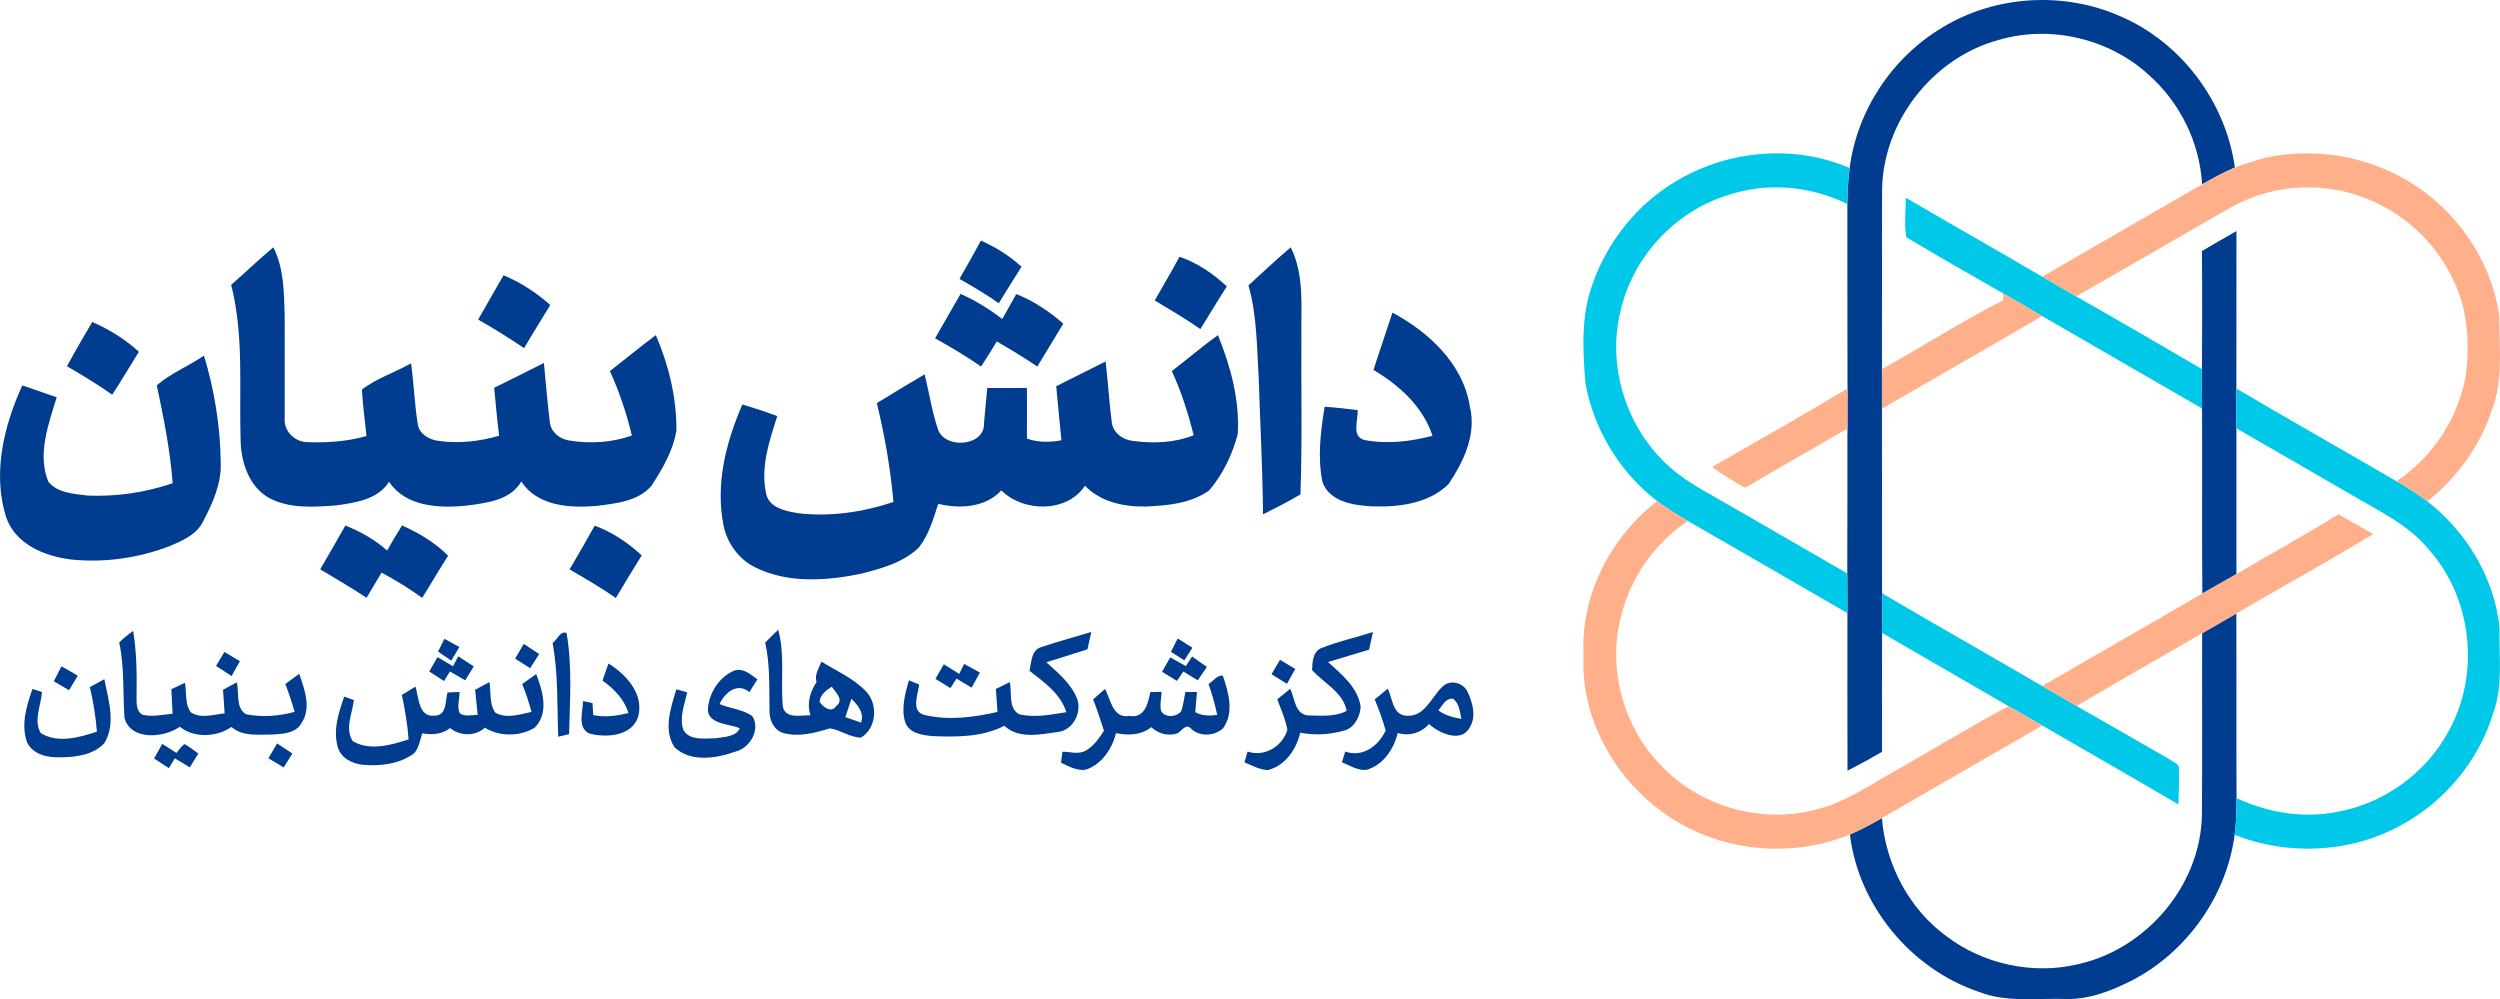
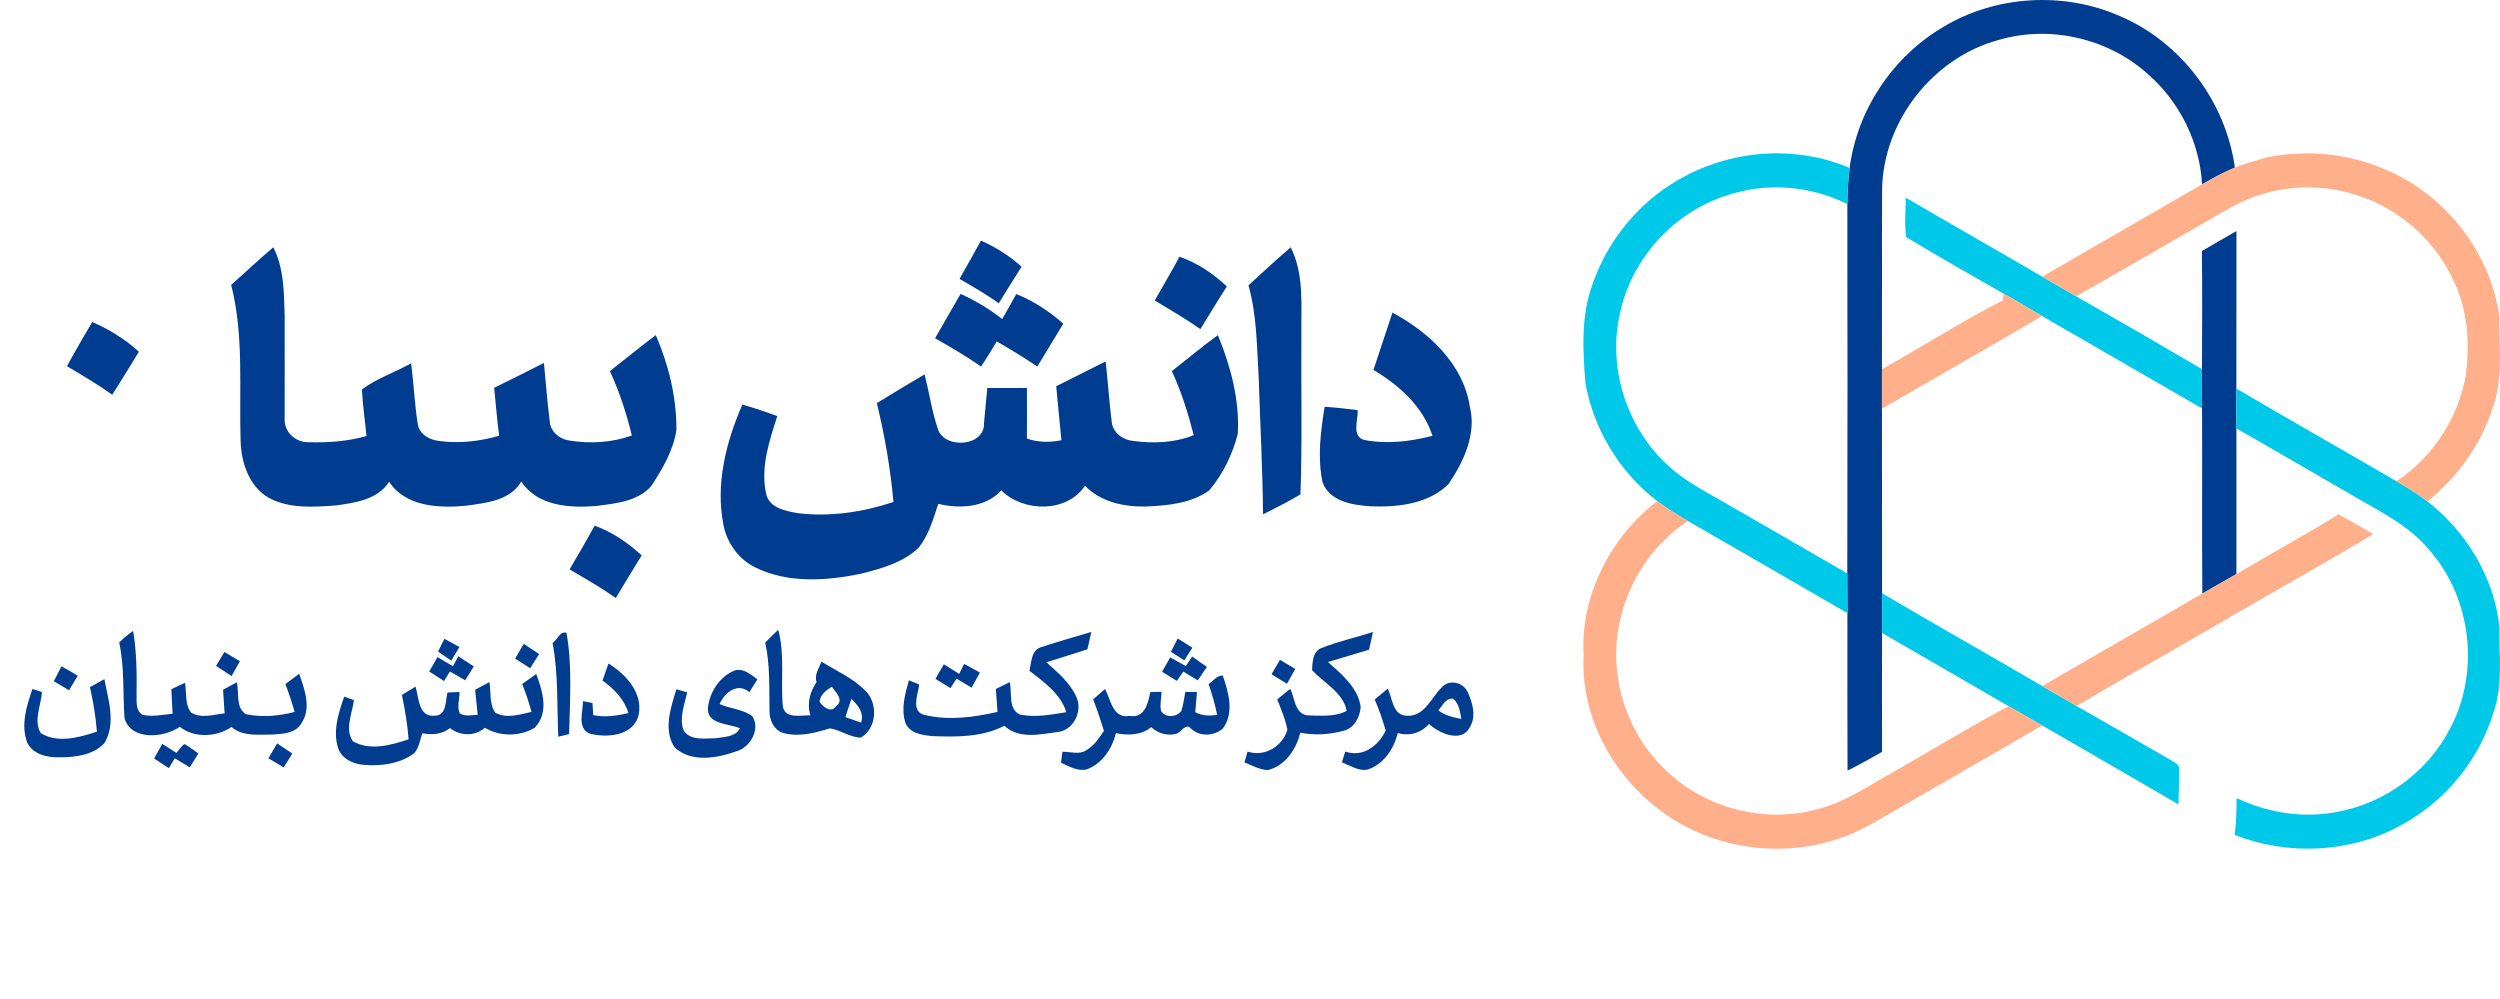
<svg xmlns="http://www.w3.org/2000/svg" id="Layer_2" data-name="Layer 2" viewBox="0 0 633.19 253.07">
  <defs>
    <style>
      .cls-1 {
        fill: #003c8f;
      }

      .cls-1, .cls-2, .cls-3 {
        stroke-width: 0px;
      }

      .cls-2 {
        fill: #ffaf89;
      }

      .cls-3 {
        fill: #00c8e9;
      }
    </style>
  </defs>
  <g id="Layer_1-2" data-name="Layer 1">
    <g id="_003c8fff" data-name="#003c8fff">
      <path class="cls-1" d="M491.98,6.95c13.35-8.15,30.71-9.17,45-2.85,15.47,6.61,26.74,21.68,29.06,38.31l-.51.24c-2.69,1.18-5.26,2.58-7.79,4.04-.6-10.59-5.62-20.78-13.57-27.78-10.08-9.21-25.01-12.66-38.11-8.75-16.6,4.56-29.16,20.67-29.37,37.91-.07,15.14.02,30.28-.04,45.42v10.01c.05,15.59-.01,31.17.03,46.76.04,3.35.04,6.71,0,10.06-.04,10.03-.02,20.07,0,30.1-2.87,1.67-5.78,3.27-8.75,4.76-.06-13.3-.02-26.59-.02-39.89.01-3.35-.02-6.7-.04-10.05.07-12.24,0-24.48.04-36.71,0-3.38.01-6.76.02-10.14-.07-15.57,0-31.14-.04-46.71,0-3.05.2-6.09.58-9.12,1.88-14.64,10.84-28.09,23.51-35.61Z" />
      <path class="cls-1" d="M557.69,63.58c2.89-1.72,5.82-3.38,8.75-5.05-.01,13.29.01,26.59-.02,39.88.02,3.36.02,6.73.01,10.09.01,12.3,0,24.6,0,36.9-2.87,1.65-5.75,3.28-8.63,4.92-.13-15.62.01-31.25-.07-46.87-.05-3.32-.06-6.63-.02-9.95.05-9.97.09-19.95-.02-29.92Z" />
      <path class="cls-1" d="M248.45,60.94c3.74,1.67,7.24,3.85,10.28,6.61-1.95,3.07-3.85,6.16-5.76,9.25-3.2-2.24-6.57-4.23-9.95-6.16,1.84-3.21,3.65-6.45,5.43-9.7Z" />
      <path class="cls-1" d="M58.55,72.14c3.59-3.14,7.03-6.43,10.67-9.51,2.74,5.38,2.7,11.52,2.88,17.4.04,8.69-.02,17.38,0,26.07-.18,3.22,2.68,5.91,5.84,5.89,4.99.18,10.06-.18,14.88-1.55-.38-3.93-.96-7.84-1.16-11.78,3.68-2.82,8.39-4.34,12.47-6.64.67,5.15.87,10.35,1.69,15.48.42,2.48,2.9,3.86,5.2,4.16,5.14.75,10.43.14,15.4-1.3-.53-4.04-.86-8.09-1.26-12.14,4.22-2.06,8.41-4.18,12.6-6.29.49,5.02.87,10.06,1.51,15.07.28,2.45,2.54,4.24,4.88,4.57,5.28.87,10.82.55,15.88-1.26-1.34-5.6-3.15-11.08-5.56-16.31,3.88-3.04,7.69-6.17,11.63-9.12,3.28,7.59,5.27,15.82,5.22,24.11-.81,5.14-3.54,9.78-6.35,14.08-3.39,3.94-9.06,4.45-13.89,5.07-6.73.59-14.97.07-19.05-6.18-2.8,4.85-8.94,5.42-13.94,6.12-6.85.66-15.33.31-19.54-6.06-2.83,4.51-8.56,5.31-13.39,5.99-5.69.42-11.87.89-17.07-1.92-4.94-2.83-6.93-8.72-7.14-14.12-.44-13.28.91-26.81-2.4-39.83Z" />
      <path class="cls-1" d="M316.21,72.28c3.52-3.27,7.05-6.52,10.7-9.64,3.48,6.95,2.59,14.92,2.7,22.42-.1,13.39.25,26.78-.24,40.16-3.09,1.82-6.28,3.46-9.48,5.05-.09-11.45-.72-22.88-1.08-34.32-.48-7.92-.43-15.98-2.6-23.67Z" />
      <path class="cls-1" d="M298.74,65.02c4.51,1.56,8.53,4.28,11.99,7.53-2.3,3.56-4.47,7.19-6.7,10.8-3.74-2.61-7.66-4.91-11.56-7.25,2.07-3.7,4.28-7.33,6.27-11.08Z" />
-       <path class="cls-1" d="M127.53,69.72c4.35,1.81,8.32,4.4,11.84,7.53-2.19,3.65-4.49,7.24-6.63,10.92-3.8-2.54-7.66-4.98-11.64-7.23,2.11-3.76,4.31-7.46,6.43-11.22Z" />
+       <path class="cls-1" d="M127.53,69.72Z" />
      <path class="cls-1" d="M243.29,74.44c3.76,1.69,7.3,3.82,10.54,6.37,1.2-2.1,2.41-4.2,3.56-6.33,4.41,1.73,8.36,4.39,11.92,7.5-2.19,3.63-4.4,7.24-6.59,10.86-3.33-2.27-6.78-4.36-10.27-6.37-1.27,2.16-2.6,4.29-3.98,6.38-3.72-2.65-7.68-4.92-11.64-7.17,2.14-3.75,4.29-7.5,6.46-11.24Z" />
      <path class="cls-1" d="M347.86,93.69c1.58-4.84,3.23-9.66,4.81-14.51,9.23,4.94,17.94,13.01,19.61,23.82,1.72,7-1.59,13.95-5.42,19.62-5.1,5.03-12.91,5.91-19.74,5.61-4.53-.29-10.41-1.23-12.16-6.12-1.31-6.28-.48-12.81.54-19.09,2.79.19,5.58.49,8.36.86.17,2.45-1.66,6.71,1.74,7.57,5.7,1.09,11.64.38,17.22-1.07-2.43-7.42-8.43-12.8-14.96-16.69Z" />
      <path class="cls-1" d="M23.36,81.56c4.32,1.86,8.33,4.36,11.82,7.53-2.25,3.63-4.45,7.3-6.76,10.89-3.67-2.64-7.58-4.92-11.46-7.23,2.05-3.77,4.22-7.48,6.4-11.19Z" />
      <path class="cls-1" d="M296.8,93.98c3.91-3.01,7.66-6.22,11.67-9.1,3.22,7.89,5.51,16.41,5.03,24.98-1.31,5.2-3.77,10.24-7.23,14.34-4.62,3.33-10.62,3.86-16.14,4.09-5.53.09-11.36-1.16-15.33-5.26-4.57,6.89-15.61,6.75-21.19,1.17-3.99,4.37-10.56,4.72-15.97,3.41-1.26,3.81-2.39,7.84-4.9,11.04-3.97,3.87-9.56,5.35-14.78,6.69-8.75,1.77-18.33,2.45-26.58-1.59-4.22-2.02-7.19-6.11-8.12-10.66-2.1-10.4.6-21.09,4.77-30.64,2.98.88,5.93,1.86,8.84,2.93-2,6.26-4.28,12.92-2.85,19.54.7,3.75,4.95,4.51,8.09,5.06,8.14.97,16.44-.26,24.19-2.84-.78-8.44-2.2-16.81-4.22-25.04,4-2.48,8.05-4.88,12.1-7.28,1.16,4.6,1.84,9.33,3.36,13.83,1.66,5.21,11.97,4.46,11.69-1.49.32-2.96.5-5.93.82-8.89,3.34,0,6.69,0,10.04-.01.02,4.27.03,8.55,0,12.82,2.82,1,5.82,1,8.74.42-.42-4.56-.92-9.11-1.31-13.68,4.16-2.1,8.35-4.17,12.51-6.28.59,5.12.9,10.26,1.55,15.37.28,2.7,2.84,4.52,5.4,4.77,5.11.68,10.52.51,15.36-1.47-1.42-5.55-3.13-11.03-5.55-16.23Z" />
-       <path class="cls-1" d="M39.71,97.59c3.48-3.02,8.08-4.88,11.95-7.52,2.65,8.73,4.12,17.84,4.24,26.96.26,5.44-2.09,10.53-4.56,15.22-1.61,3.15-5.05,4.65-8.13,5.97-7.95,3.1-16.68,4.37-25.17,3.49-6.68-.8-14.18-3.85-16.5-10.76-3.48-11.04-.59-23.07,4.11-33.33,2.9,1,5.81,1.98,8.71,3-2.07,6.78-4.94,14.38-2.15,21.34,2.29,2.92,6.56,3.13,9.98,3.55,7.29.32,14.63-.76,21.54-3.13-.63-8.36-2.29-16.6-4.02-24.79Z" />
-       <path class="cls-1" d="M87.48,133.1c3.84,1.53,7.46,3.6,10.57,6.34,1.2-2.16,2.46-4.28,3.78-6.36,4.26,1.91,8.35,4.32,11.66,7.67-2.26,3.51-4.33,7.14-6.56,10.67-3.28-2.36-6.73-4.48-10.29-6.39-1.26,2.13-2.54,4.25-3.8,6.38-3.82-2.55-7.8-4.85-11.74-7.21,2.13-3.7,4.3-7.37,6.38-11.1Z" />
      <path class="cls-1" d="M150.62,133.14c4.46,1.63,8.43,4.33,11.91,7.53-2.24,3.57-4.39,7.18-6.56,10.79-3.76-2.65-7.75-4.93-11.71-7.24,2.16-3.67,4.3-7.35,6.36-11.08Z" />
-       <path class="cls-1" d="M557.76,160.37c2.9-1.64,5.78-3.31,8.66-5,.05,15.59-.03,31.18.04,46.77.01,3.1-.06,6.22-.48,9.31-2.05,15.43-11.97,29.47-25.71,36.72-5.3,2.71-11.05,5.01-17.1,4.85-7.32-.25-14.94.94-21.93-1.79-17.2-5.79-30.53-21.8-32.7-39.88,2.79-1.19,5.48-2.62,8.1-4.16.94,11.7,6.85,23.02,16.39,29.97,9.39,7.09,21.96,9.8,33.42,7.02,17.14-3.85,30.8-19.84,31.24-37.5.14-15.44.01-30.87.07-46.31Z" />
      <path class="cls-1" d="M30.19,162.73c1.08-1.09,2.28-2.05,3.53-2.94.89,5.36.95,10.81.87,16.23.04,1.73-.28,4.01,1.54,5.02,2.5.59,5.07-.05,7.58-.26-.09-2.08-.21-4.16-.31-6.23,1.14-.54,2.29-1.07,3.44-1.61.49,2.47-.12,5.49,1.57,7.54,2.56,1.58,5.71.49,8.48.2-.12-2-.26-3.99-.4-5.98,1.16-.63,2.32-1.27,3.49-1.89.64,2.62-.37,6.43,2.31,8.08,4.06.84,8.34.48,12.33-.58-.68-2.39-1.45-4.74-2.35-7.05,1.17-.86,2.34-1.74,3.5-2.61,1.38,3.94,3.17,8.72.55,12.56-1.42,2.5-4.63,2.67-7.17,2.82-3.55-.03-7.61.63-10.53-1.91-3.71,2.58-9.49,2.89-13.08-.05-3.97,2.81-12.31,3.61-14-2.14-.47-6.39.03-12.89-1.35-19.2Z" />
      <path class="cls-1" d="M139.96,162.85c1.16-.76,1.93-3.17,3.53-2.54,1.49,8.44.84,17.11.65,25.63-.92.21-1.84.43-2.75.65-.32-7.92.03-15.92-1.43-23.74Z" />
      <path class="cls-1" d="M193.8,162.76c1.09-1.1,2.18-2.19,3.3-3.26,1.76,6.38.55,13.03,1.19,19.52.7,3.18,4.65,2.06,6.98,2.16-.96-2.98-.13-5.92,1.55-8.44-.64-1.83.65-3.5,1.21-5.17,3.78,2.34,8,4.17,11.15,7.37,3.27,3.21,2.94,9.51-1.14,11.88-2.81-.05-5.17-1.97-7.86-2.34-3.78,1.15-7.84,2.26-11.78,1.17-2.38-.7-3.53-3.26-3.5-5.58-.11-5.78.19-11.63-1.1-17.31M207.58,177.73c.88,1.4,2.98,2.99,4.25,1.06,2.03-1.53-.24-3.48-1.15-4.87-1.41.91-2.93,1.99-3.1,3.81M215.64,176.99c-.53,1.55-1.04,3.1-1.53,4.65,1.32.46,2.65.93,3.99,1.38.81-2.49-.8-4.41-2.46-6.03Z" />
      <path class="cls-1" d="M263.92,163.84c4.12-1.37,8.32-2.53,12.49-3.79-.33,1.46-.66,2.94-.99,4.41-3.46,1.12-6.93,2.2-10.4,3.27,2.84,2.59,5.95,5.14,7.57,8.72,1.71,3.52-.61,8.49-4.63,8.94-4.45.59-9.95,1.89-13.58-1.57-5.57,2.89-12.07,2.87-18.18,2.62-2.53-.23-5.9-.69-6.9-3.44-1.13-3.54-.05-7.25.9-10.69.65.26,1.96.8,2.61,1.07-.28,2.4-2.19,6.83,1.31,7.69,6.08,1.47,12.5.63,18.52-.76-.14-1.94-.29-3.88-.41-5.81,1.17-.58,2.34-1.15,3.51-1.73.65,2.65-.46,6.64,2.43,8.15,3.93.93,8,.07,11.91-.54-1.46-4.67-5.63-7.61-9.33-10.47.49-2.19.42-5.41,3.17-6.07Z" />
      <path class="cls-1" d="M334.44,164.24c4.3-1.77,8.88-2.73,13.3-4.17-.33,1.49-.66,2.98-.99,4.48-3.47,1.02-6.93,2.11-10.4,3.12,3.45,3.13,7.59,6.45,8.28,11.37-.18,2.52-1.64,5.44-4.33,6.03-3.55,1-7.36,1.23-10.98.49-.97,4.21-3.81,8.38-8.18,9.48-2.13-.08-4.03-1.17-5.95-1.95.2-.69.59-2.06.79-2.74,4.3,1.45,8.83-1.29,10.09-5.51-.48-2.68-1.63-5.18-2.57-7.72,1.09-.89,2.18-1.78,3.28-2.66,1.17,2.29,1.12,6.25,4.31,6.72,3.25.09,7.16.44,9.99-1.14-.8-4.56-5.76-7.06-8.76-10.3.09-1.94.13-4.48,2.12-5.5Z" />
      <path class="cls-1" d="M112.56,161.8c1.26.69,2.52,1.39,3.79,2.07-.68,1.16-1.37,2.31-2.06,3.46-1.12-.77-2.23-1.54-3.34-2.3.54-1.08,1.07-2.16,1.61-3.23Z" />
      <path class="cls-1" d="M298.28,161.71c1.24.78,2.48,1.57,3.73,2.35-.69,1.06-1.38,2.13-2.06,3.19-1.13-.72-2.25-1.44-3.38-2.16.57-1.13,1.14-2.26,1.71-3.38Z" />
      <path class="cls-1" d="M132.65,163.08c1.31.85,2.6,1.71,3.9,2.58-.76,1.19-1.52,2.38-2.28,3.58-1.27-.82-2.53-1.63-3.8-2.43.72-1.25,1.45-2.49,2.18-3.73Z" />
      <path class="cls-1" d="M56.84,165.13c1.31.77,2.62,1.55,3.92,2.34-.7,1.26-1.41,2.5-2.11,3.76-1.31-.87-2.62-1.72-3.93-2.57.71-1.18,1.41-2.35,2.12-3.53Z" />
      <path class="cls-1" d="M108.71,170.08c.7-1.22,1.4-2.43,2.1-3.65,1.31.77,2.61,1.55,3.92,2.32.33-.63,1-1.89,1.34-2.52,1.3.86,2.61,1.72,3.93,2.56-.73,1.17-1.45,2.34-2.18,3.51-1.29-.74-2.58-1.49-3.87-2.23-.37.6-1.12,1.81-1.49,2.42-1.25-.81-2.5-1.61-3.75-2.41Z" />
      <path class="cls-1" d="M296.39,166.5c1.31.73,2.63,1.48,3.96,2.21.39-.61,1.18-1.83,1.58-2.44,1.25.87,2.47,1.8,3.75,2.64-.78,1.13-1.54,2.27-2.32,3.4-1.22-.75-2.43-1.49-3.65-2.22-.4.59-1.22,1.77-1.63,2.36-1.25-.77-2.51-1.54-3.76-2.3.69-1.22,1.38-2.44,2.07-3.65Z" />
      <path class="cls-1" d="M324.19,167.11c1.29.77,2.58,1.55,3.87,2.33-.71,1.25-1.42,2.5-2.11,3.75-1.31-.81-2.61-1.61-3.91-2.42.71-1.22,1.43-2.44,2.15-3.66Z" />
      <path class="cls-1" d="M154.11,168.06c4.35,2.66,8.77,7.43,7.65,12.9-1.16,5.47-8.06,6-12.5,4.82-3.15-1.5-1.58-5.52-1.6-8.21.8.16,1.6.32,2.4.49.05.77.14,2.3.19,3.06,2.98.62,6,.18,8.92-.51-1.06-3.51-3.65-6.15-6.57-8.24.5-1.44,1-2.88,1.51-4.31Z" />
      <path class="cls-1" d="M244.19,168.15c1.34.73,2.67,1.46,4,2.2-.7,1.28-1.41,2.55-2.11,3.82-1.28-.76-2.55-1.52-3.82-2.29-.38.6-1.15,1.8-1.53,2.4-1.27-.78-2.54-1.55-3.81-2.33.71-1.24,1.42-2.47,2.13-3.7,1.29.81,2.59,1.62,3.89,2.43.32-.63.94-1.9,1.25-2.53Z" />
      <path class="cls-1" d="M15.57,168.77c1.4.75,2.77,1.55,4.12,2.38-.73,1.22-1.47,2.44-2.2,3.67-1.29-.76-2.57-1.52-3.86-2.28.65-1.26,1.29-2.51,1.94-3.77Z" />
      <path class="cls-1" d="M179.33,179.04c.48-3.87,3.01-7.69,6.67-9.2,2.3-.75,4.11,1.02,5.83,2.21-.68,1.08-1.36,2.16-2.04,3.25-3-2.54-6.22.08-7.53,3.02,2.68,1.22,5.94,1.29,8.3,3.1,2.11,3.3-.56,7.93-4.13,8.89-4.87,1.75-11.46,2.88-15.57-1.03-2.95-4.44-.95-10.07.45-14.71.69.2,2.05.6,2.73.79-.67,3.14-2.08,6.44-.91,9.63,1.69,2.68,5.42,1.99,8.12,1.99,2.11-.39,5.06-.26,6.14-2.53-2.86-1.24-8.63-.94-8.06-5.41Z" />
      <path class="cls-1" d="M132.26,173.25c1.17-.86,2.35-1.71,3.55-2.54,1.63,4.33,3.32,9.8-.38,13.6-3.72,2.26-8.86,2.31-12.62.01-2.51,2.21-6.24,2.14-8.83.09-2.04,1.59-4.56,1.77-7.02,1.32-.59,1.71-.83,3.66-2.07,5.06-3.65,2.71-8.46,3.31-12.89,2.92-2.64-.23-5.48-1.58-6.37-4.25-1.36-4.36.09-8.9,1.56-13.02.61.22,1.84.65,2.45.87-.39,3.38-2.38,7.23-.28,10.42,4.34,2.54,9.68.99,14.13-.47-.28-3.78-.91-7.53-1.7-11.24,1.15-.71,2.3-1.42,3.45-2.12.86,2.73.71,7.78,4.8,7.37,3.17.02,2.73-3.78,3.3-5.88.76-.03,2.27-.09,3.03-.12.1,1.78-.75,3.8.13,5.45,1.37.84,2.99.35,4.49.34-.2-2.12-.41-4.24-.65-6.36,1.21-.65,2.42-1.31,3.63-1.95.41,2.56-.09,5.53,1.49,7.76,2.86,1.59,6.19.44,9.16-.2-.66-2.4-1.42-4.76-2.36-7.06Z" />
      <path class="cls-1" d="M306.1,173.26c1.17-.74,2.07-2.22,3.59-2.17,1.48,4.22,2.99,9.53,0,13.46-2.26,1.92-5.98,2.12-8.11-.1-1.22-1.26-2.37.76-3.38,1.3-2.32.78-4.87.06-6.63-1.58-2.52,2.06-5.86,2.14-8.92,1.52-.99,3.98-3.6,7.9-7.63,9.25-2.22.35-4.34-.86-6.29-1.76.09-.7.27-2.09.35-2.78,1.99-.03,4.23.82,6.03-.37,1.99-1.12,3.26-3.09,4.5-4.93-.84-2.68-1.73-5.35-2.74-7.97,1-.88,2-1.75,3.01-2.63,1.47,2.75,1.96,7.58,6.2,6.82,3.8.7,4.72-3.2,5.26-6.03.72-.02,2.15-.04,2.86-.06-.07,1.59-.47,3.2-.15,4.79.97,1.87,3.99,1.66,5.14.07.53-1.57.7-3.23,1.03-4.84.73.01,2.2.02,2.94.03-.14,1.7-.28,3.39-.43,5.09,1.71.98,3.64.95,5.55.7-.54-2.66-1.29-5.26-2.18-7.81Z" />
      <path class="cls-1" d="M22.77,174.03c1.24-.66,2.46-1.34,3.67-2.02.97,5.26,3.04,11.29-.04,16.25-2.83,3.01-7.39,3.55-11.32,3.55-3.06.09-6.69-.71-8.18-3.7-1.68-4.48-.18-9.31,1.32-13.61.6.19,1.81.58,2.41.78-.23,3.4-2.2,7.17-.32,10.38,4.28,2.7,9.78,1.11,14.24-.35-.31-3.8-.92-7.57-1.78-11.28Z" />
      <path class="cls-1" d="M365.21,174.05c1.87-2.1,5.5-1.22,6.54,1.3,1.25,2.68,2.21,6.19.5,8.87-2.09,4.05-7.78,1.5-10.32-.85-2,2.28-5.01,3.15-7.92,2.28-.98,4.08-3.66,8.08-7.84,9.32-2.27.29-4.28-1.12-6.3-1.9.21-.68.64-2.04.85-2.72,4.44,1.57,8.43-1.44,10.24-5.34-.77-2.67-1.67-5.3-2.78-7.85,1.1-.92,2.2-1.84,3.31-2.75,1.19,2.41,1.21,6.67,4.67,6.86,4.62.41,6.29-4.56,9.05-7.22M364.29,179.92c1.69,1.28,3.77,1.8,5.84,2.16-.36-1.8-.54-3.85-2.07-5.1-1.92-.28-2.7,1.78-3.77,2.94Z" />
      <path class="cls-1" d="M70.19,188.28c1.29.86,2.57,1.72,3.86,2.57-.74,1.17-1.47,2.35-2.21,3.52-1.28-.78-2.57-1.55-3.86-2.32.73-1.26,1.47-2.52,2.21-3.77Z" />
      <path class="cls-1" d="M39.03,192.11c.69-1.24,1.38-2.48,2.07-3.71,1.19.76,2.38,1.53,3.58,2.3.67-.76,1.2-1.7,2.08-2.24,1.22.7,2.34,1.56,3.47,2.39-.72,1.17-1.44,2.33-2.16,3.5-1.26-.76-2.53-1.53-3.8-2.29-.37.62-1.12,1.87-1.5,2.49-1.24-.82-2.49-1.63-3.74-2.44Z" />
    </g>
    <g id="_00c8e9ff" data-name="#00c8e9ff">
      <path class="cls-3" d="M425,45.6c12.99-7.61,29.58-9.04,43.47-3.04-.38,3.03-.58,6.07-.58,9.12-9.4-4.65-20.6-5.59-30.55-2.17-13.33,4.2-23.95,15.84-26.95,29.48-3.41,14.07,1.67,29.7,12.48,39.27,4.17,3.78,9.24,6.32,14.07,9.13,10.33,5.91,20.61,11.91,30.93,17.85.02,3.35.05,6.7.04,10.05-13.44-7.81-26.93-15.55-40.39-23.33-2.68-1.55-5.31-3.17-7.78-5.04-9.46-7.22-16.06-18.11-18.18-29.81-.68-8.32-1.17-17.05,1.75-25.02,3.79-11.03,11.57-20.66,21.69-26.49Z" />
      <path class="cls-3" d="M482.68,50.06c11.48,6.75,23.08,13.28,34.56,20.02,2.86,1.67,5.71,3.33,8.59,4.97,10.66,6.08,21.29,12.23,31.88,18.45-.04,3.32-.03,6.63.02,9.95-13.51-7.79-27.02-15.59-40.52-23.4-3.28-1.87-6.47-3.89-9.79-5.69-8.23-4.72-16.5-9.39-24.61-14.29-.53-3.31-.11-6.68-.13-10.01Z" />
      <path class="cls-3" d="M566.42,98.41c13.24,7.81,26.62,15.38,39.91,23.11,2.66,1.53,5.29,3.13,7.78,4.94,10.29,7.71,17.64,19.64,18.96,32.51-.17,7.07.92,14.39-1.46,21.22-3.61,12.22-12.28,22.82-23.52,28.82-12.72,7.06-28.64,7.77-42.11,2.44.42-3.09.49-6.21.48-9.31,7.97,3.76,17.09,5.22,25.78,3.43,11.77-2.19,22.35-9.91,27.99-20.47,7.93-14.28,5.95-33.32-4.81-45.63-5.31-6.57-13.12-10.14-20.23-14.36-9.57-5.56-19.16-11.09-28.76-16.61.01-3.36.01-6.73-.01-10.09Z" />
      <path class="cls-3" d="M476.68,150.26c13.46,7.95,27.08,15.62,40.58,23.51,2.89,1.69,5.79,3.37,8.69,5.05,7.96,4.51,15.87,9.12,23.82,13.67.87.63,2.41,1.07,2.1,2.5.1,2.91-.05,5.83-.13,8.75-11.46-6.73-23-13.32-34.49-19.99-2.84-1.65-5.68-3.28-8.53-4.89-10.66-6.21-21.37-12.34-32.03-18.54.03-3.35.03-6.71,0-10.06Z" />
    </g>
    <g id="_ffaf89ff" data-name="#ffaf89ff">
      <path class="cls-2" d="M574.03,39.88c10.34-2.1,21.28-1.01,30.9,3.39,14.68,6.49,25.82,20.74,28.06,36.69,0,7.94,1.09,16.21-1.83,23.81-2.97,9.16-8.87,17.19-16.34,23.2l-.71-.51c-2.49-1.81-5.12-3.41-7.78-4.94l.8.26c9.09-6.07,15.49-15.95,17.4-26.7,1-7.94.57-16.28-2.92-23.6-4.62-10.41-13.8-18.6-24.65-22.04-10.37-3.47-22.13-2.35-31.69,2.96-13.19,7.49-26.24,15.2-39.44,22.65-2.88-1.64-5.73-3.3-8.59-4.97,13.48-7.85,27.02-15.56,40.5-23.39,2.53-1.46,5.1-2.86,7.79-4.04,2.74-1.17,5.64-1.92,8.5-2.77Z" />
      <path class="cls-2" d="M507.42,74.36c3.32,1.8,6.51,3.82,9.79,5.69-13.48,7.9-27.06,15.61-40.56,23.45v-10.01c10.28-5.72,20.21-12.07,30.67-17.44.03-.42.08-1.27.1-1.69Z" />
-       <path class="cls-2" d="M433.61,118.28c11.46-6.58,22.99-13.07,34.32-19.89-.01,3.38-.02,6.76-.02,10.14-8.61,5.06-17.34,9.9-25.91,15.02-2.91-1.59-5.71-3.35-8.39-5.27Z" />
      <path class="cls-2" d="M419.74,126.92c2.47,1.87,5.1,3.49,7.78,5.04-8.4,5.52-14.52,14.28-16.93,24.04-3.54,13.36.6,28.42,10.4,38.16,10.11,10.56,26.27,14.77,40.25,10.54,6.65-1.88,12.37-5.88,18.35-9.21,9.71-5.53,19.26-11.37,29.13-16.63,2.85,1.61,5.69,3.24,8.53,4.89-13.54,7.82-27.07,15.63-40.61,23.44-2.62,1.54-5.31,2.97-8.1,4.16-12.6,5.19-27.48,4.76-39.77-1.11-16.63-7.8-28.64-25.64-27.68-44.26-.86-15.09,6.81-29.93,18.65-39.06Z" />
      <path class="cls-2" d="M566.43,145.4c8.59-5.09,17.37-9.87,25.86-15.13,2.93,1.64,5.86,3.31,8.77,5-11.42,6.92-23.12,13.37-34.64,20.1-2.88,1.69-5.76,3.36-8.66,5-10.59,6.18-21.28,12.17-31.81,18.45-2.9-1.68-5.8-3.36-8.69-5.05,13.48-7.88,27.06-15.58,40.54-23.45,2.88-1.64,5.76-3.27,8.63-4.92Z" />
    </g>
  </g>
</svg>